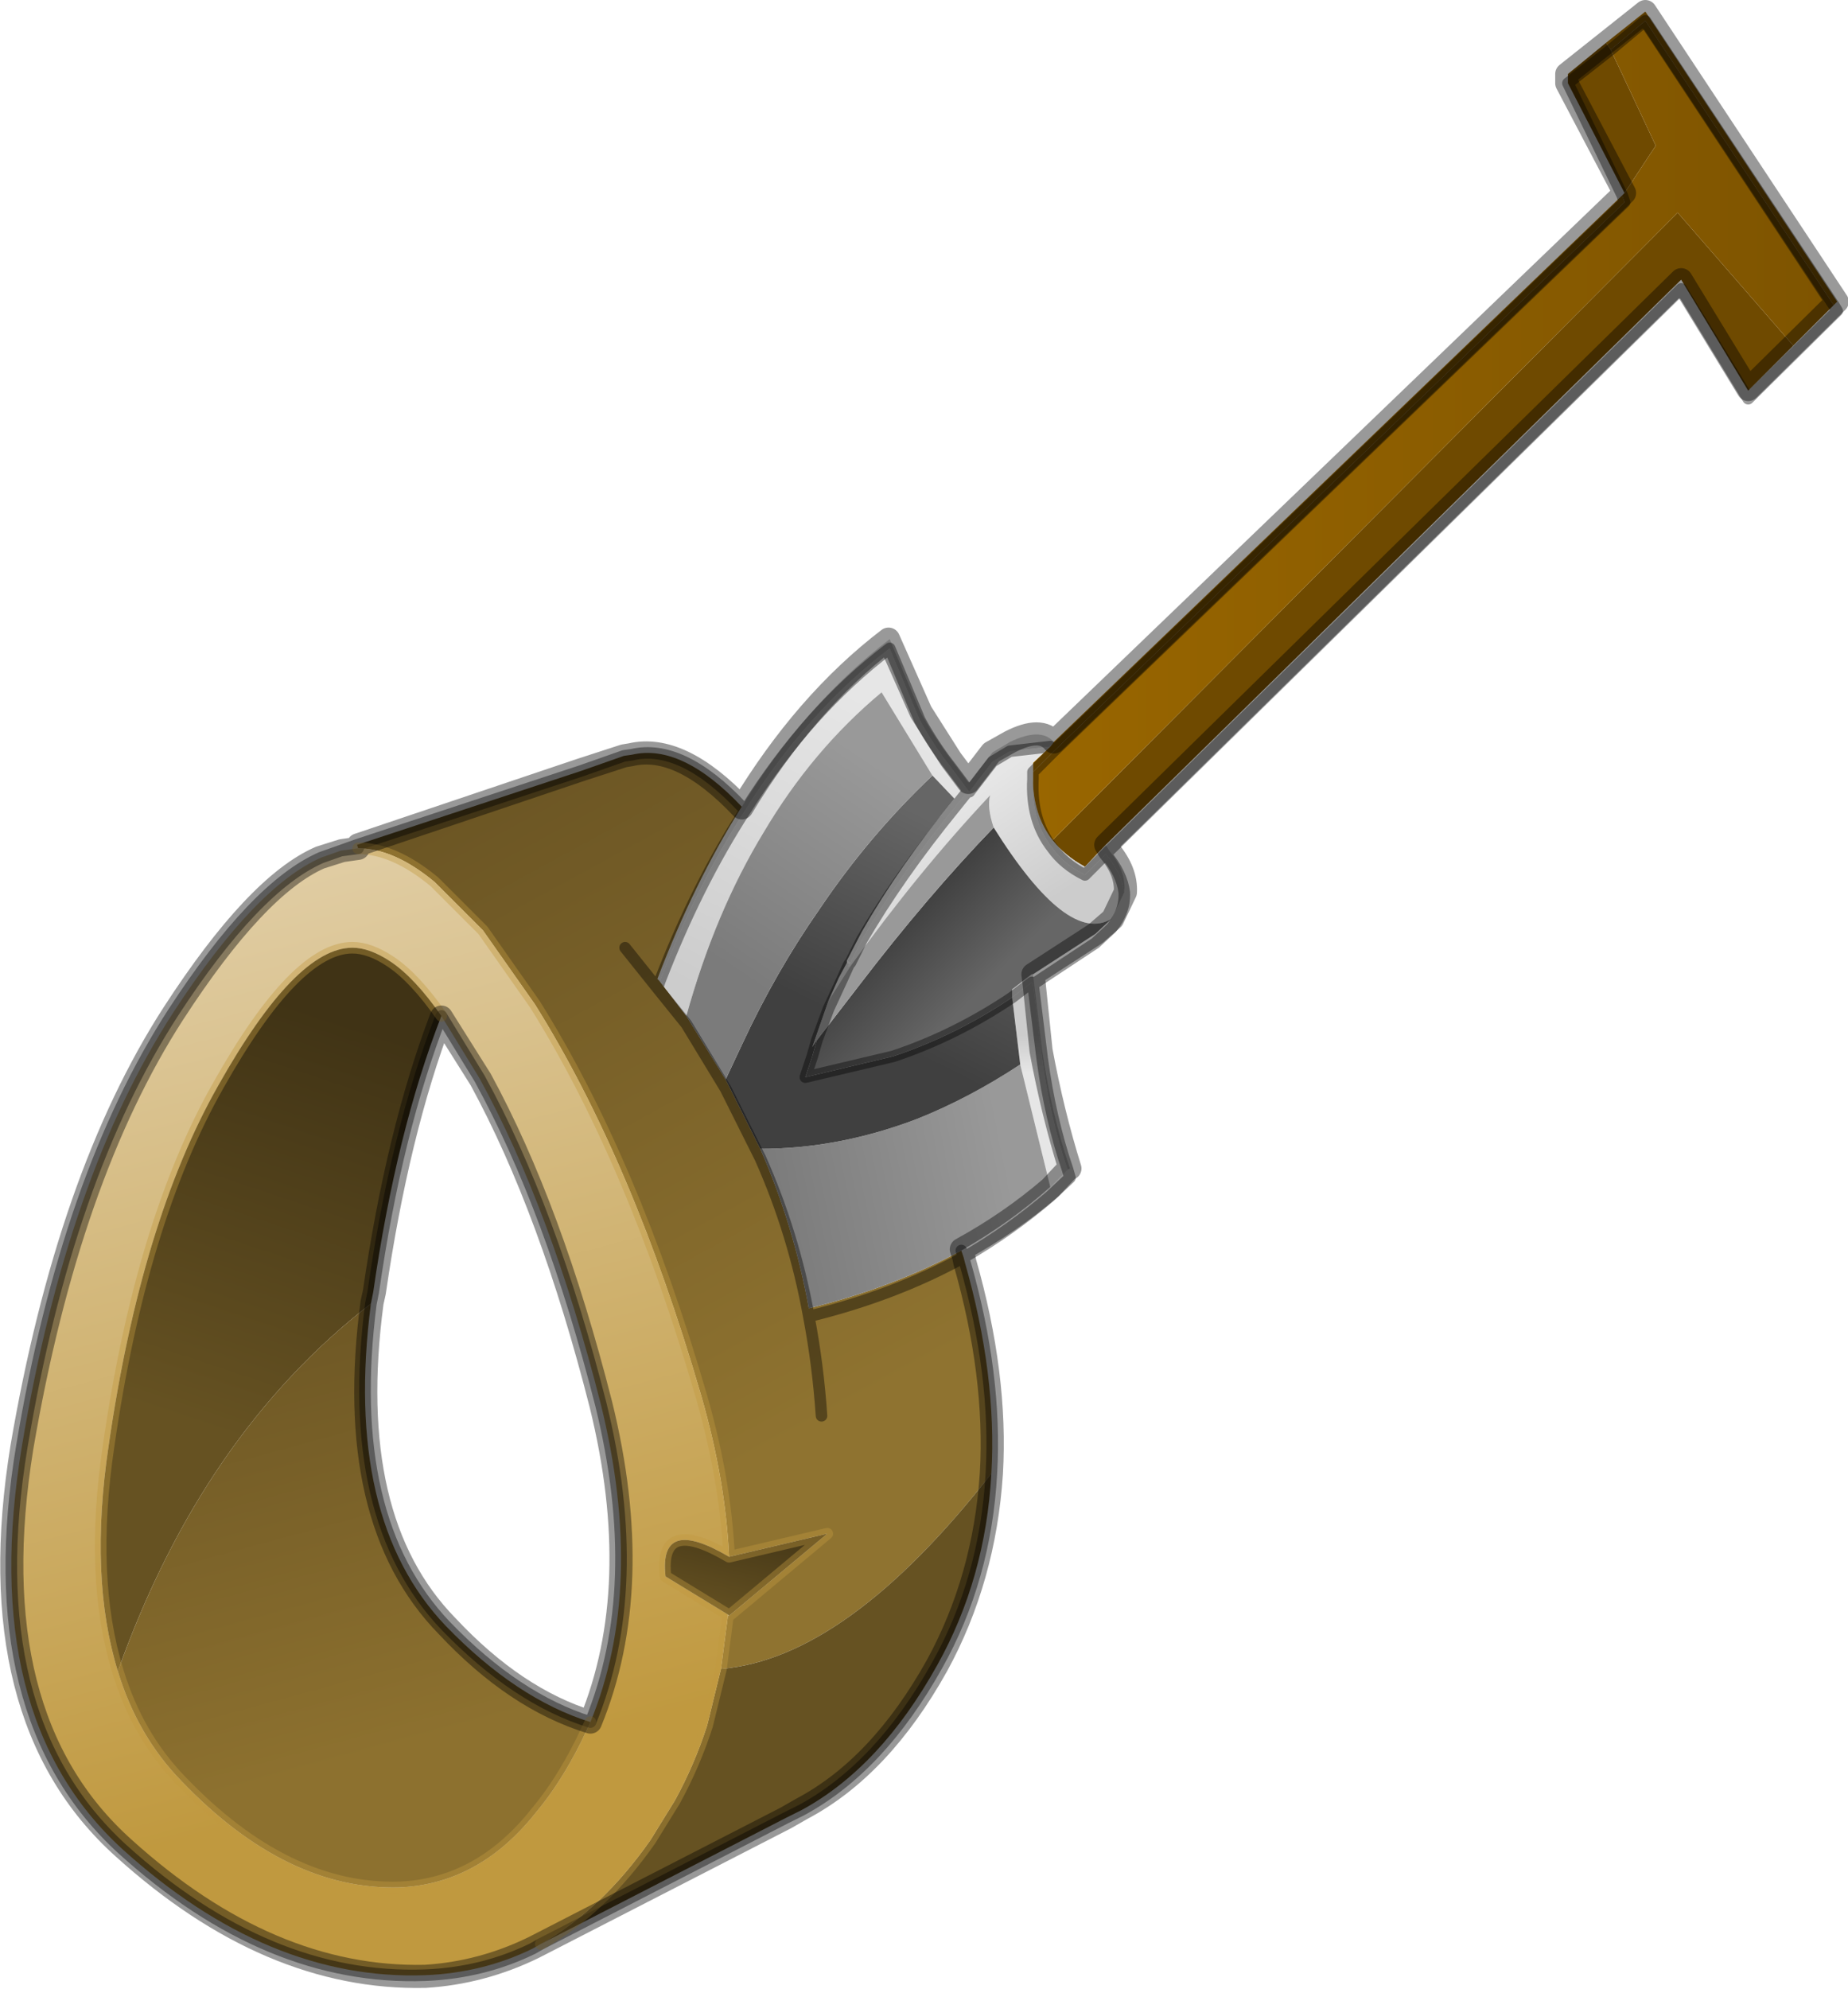
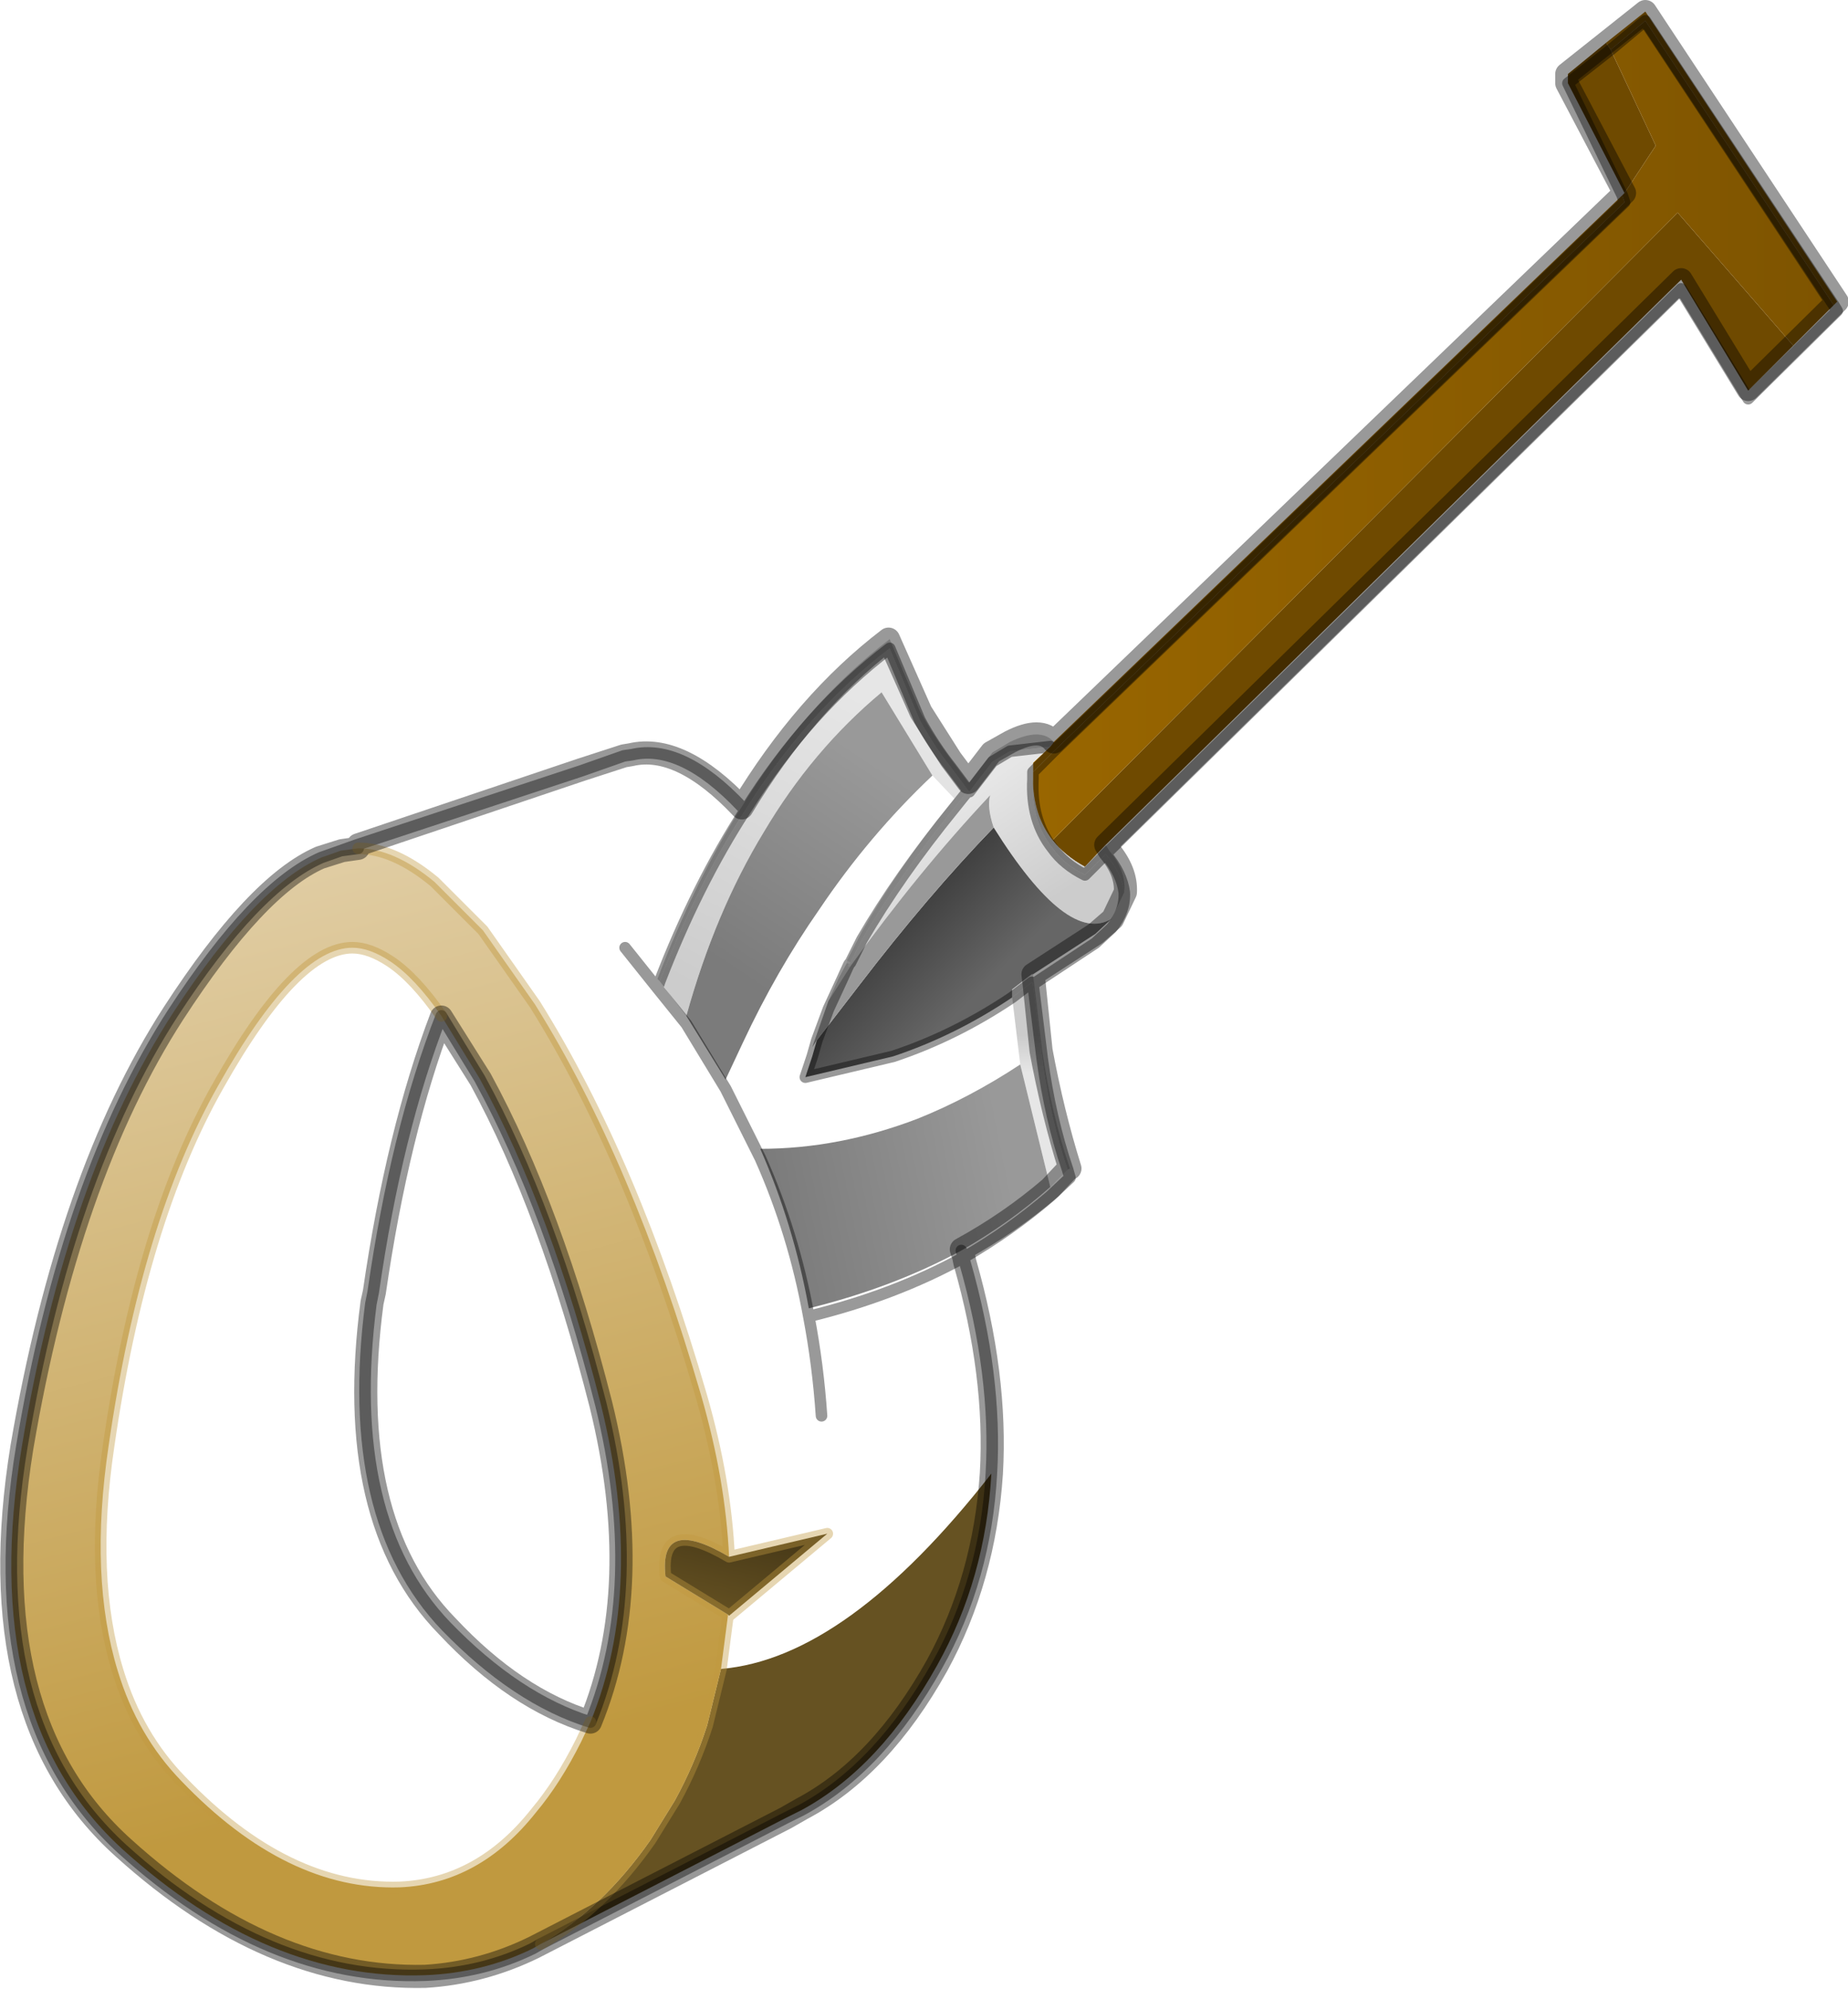
<svg xmlns="http://www.w3.org/2000/svg" xmlns:xlink="http://www.w3.org/1999/xlink" width="52.7px" height="56.7px">
  <g transform="matrix(1, 0, 0, 1, -248.6, -171.6)">
    <use xlink:href="#object-0" width="80" height="86" transform="matrix(0.659, 0, 0, 0.659, 248.6, 171.6)" />
  </g>
  <defs>
    <g transform="matrix(1, 0, 0, 1, 40, 43)" id="object-0">
      <path fill-rule="evenodd" fill="#6f4a00" stroke="none" d="M27.85 -39.4L27.85 -39.8L29.5 -41.15L29.7 -40.85L27.85 -39.4L29.7 -40.85L31.65 -36.7L30.3 -34.65L27.85 -39.4M37.6 -28.05L35.65 -26.1L32.75 -30.9L7.85 -6.45L6.95 -5.5Q6.05 -6 5.55 -6.65L32.6 -33.8L37.6 -28.05" />
      <path fill-rule="evenodd" fill="#996600" stroke="none" d="M29.7 -40.85L29.5 -41.15L31.2 -42.5L39.5 -29.95L39.35 -29.8L31.2 -42.1L29.7 -40.85M5.6 -10.9L30.2 -34.55L30.3 -34.25L5.6 -10.5L5.45 -10.7L5.6 -10.9M5.45 -10.7L5.6 -10.5L4.7 -9.6L4.7 -10L5.45 -10.7" />
      <path fill-rule="evenodd" fill="#cccccc" stroke="none" d="M8 -6.2Q8.75 -5.3 8.65 -4.4Q8.55 -5.2 7.85 -6.05L8 -6.2L7.85 -6.45L6.95 -5.5Q6.05 -6 5.55 -6.65Q4.7 -7.75 4.7 -9.3Q4.6 -7.5 5.55 -6.3Q6.05 -5.6 6.95 -5.15L7.85 -6.05L8 -6.2M4.75 -0.45L5.1 2.45Q5.5 5.2 6.3 7.55L6.2 7.6Q5.45 5.4 5.1 2.8L4.7 -0.45L4.75 -0.45L4.7 -0.85L4.65 -0.85L3.8 -0.2L3.8 0.15L4.65 -0.5L4.7 -0.45L4.75 -0.45M-7.9 -8.1Q-5.15 -12.55 -1.5 -15.35L-0.2 -12.25Q0.4 -11.15 1.15 -10.15L1.9 -9.15L1.95 -9.15L2.95 -10.45L3.7 -10.9Q5.05 -11.55 5.6 -10.9L5.45 -10.7L3.7 -10.5L2.95 -10.05L1.95 -8.75L1.9 -8.8L1.15 -9.8Q0.4 -10.75 -0.2 -11.85L-1.5 -14.95Q-5.05 -12.25 -7.75 -7.95Q-9.85 -4.7 -11.45 -0.55L-11.55 -0.65Q-9.95 -4.85 -7.9 -8.1M-3.25 -1.3L-3.3 -1.2L-3.2 -1.2L-3.55 -0.65L-3.3 -1.2L-3.55 -0.65L-4.15 0.3L-3.7 -0.7L-3.35 -1.35L-3.25 -1.3" />
-       <path fill-rule="evenodd" fill="url(#gradient-Lb0c76793554d00ab937820f66ff5d853)" stroke="none" d="M1.7 11.4L1.75 11.6Q3.15 16.5 2.9 20.75Q-3.35 28.75 -8.8 29.2L-8.5 26.9L-8.45 26.9L-4.2 23.35L-8.45 24.35Q-8.6 21.05 -9.65 17.4Q-12.6 7.25 -16.85 0.45L-19.1 -2.75L-21.2 -4.85Q-22.95 -6.3 -24.5 -6.3L-24.55 -6.45L-14.85 -9.65L-13 -10.3L-12.65 -10.35Q-10.5 -10.85 -7.9 -8.1Q-9.95 -4.85 -11.55 -0.65L-11.45 -0.55L-10.3 0.95L-8.6 3.7L-7.1 6.7Q-5.65 10 -5 13.6Q-1.35 12.7 1.6 11.1L1.7 11.4Q-1.3 13.05 -5 13.95Q-4.6 16.05 -4.45 18.25Q-4.6 16.05 -5 13.95Q-1.3 13.05 1.7 11.4M-11.45 -0.55L-11.55 -0.25L-12.95 -2L-11.55 -0.25L-11.45 -0.55M-5 13.95Q-5.65 10.35 -7.1 7.1L-8.6 4.1L-10.3 1.3L-11.55 -0.25L-10.3 1.3L-8.6 4.1L-7.1 7.1Q-5.65 10.35 -5 13.95" />
      <path fill-rule="evenodd" fill="#665222" stroke="none" d="M2.9 20.75Q2.65 25.3 0.55 29.05Q-1.9 33.45 -5.3 35.3L-6 35.65L-16.6 41.1Q-13.95 39.6 -11.85 36.6L-10.8 34.9Q-9.95 33.35 -9.4 31.65L-8.8 29.2Q-3.35 28.75 2.9 20.75" />
      <path fill-rule="evenodd" fill="url(#gradient-Lcc4c64a1ee65af0e07e28f486669a668)" stroke="none" d="M-16.6 41.1L-16.95 41.3Q-19.1 42.35 -21.6 42.45Q-28.4 42.7 -34.7 37Q-41 31.25 -39.05 19.55Q-37.1 7.9 -32.5 0.8Q-28.95 -4.65 -26.1 -5.9L-25.25 -6.2L-24.5 -6.3Q-22.95 -6.3 -21.2 -4.85L-19.1 -2.75L-16.85 0.45Q-12.6 7.25 -9.65 17.4Q-8.6 21.05 -8.45 24.35Q-11.5 22.55 -11.2 25.2L-8.5 26.85L-8.5 26.9L-8.8 29.2L-9.4 31.65Q-9.95 33.35 -10.8 34.9L-11.85 36.6Q-13.95 39.6 -16.6 41.1M-20.9 0.95Q-22.05 -0.7 -23.1 -1.4Q-24 -2 -24.75 -2Q-27.2 -2 -30.55 3.95Q-33.9 9.85 -35.3 19.55Q-36.15 25.25 -34.9 29.3Q-34.05 32.1 -32.15 34.05Q-27.6 38.8 -22.7 38.65Q-19.25 38.5 -16.8 35.4Q-15.75 34.15 -14.85 32.35L-14.45 31.5Q-12.05 25.65 -14 17.75Q-16.15 9.3 -19.25 3.65L-20.9 0.95" />
      <path fill-rule="evenodd" fill="url(#gradient-L37b2a50364c2f0c8f291b8fdadafe4df)" stroke="none" d="M30.3 -34.65L31.65 -36.7L29.7 -40.85L31.2 -42.1L39.35 -29.8L37.6 -28.05L32.6 -33.8L5.55 -6.65Q4.7 -7.75 4.7 -9.3L4.7 -9.55L4.7 -9.6L5.6 -10.5L30.3 -34.25L30.2 -34.55L30.3 -34.65" />
      <path fill-rule="evenodd" fill="url(#gradient-L84fc57c53bc71c2334c6b3310b6354f2)" stroke="none" d="M7.85 -6.05Q8.55 -5.2 8.65 -4.4L8.1 -3.25Q6.2 -2.1 3 -7.2Q2.7 -8.1 2.85 -8.6Q-0.25 -5.3 -3.2 -1.2L-3.3 -1.2L-3.25 -1.3L-3.2 -1.35L-2.7 -2.35Q-1.1 -5.1 1.3 -8.05L1.9 -8.8L1.95 -8.75L2.95 -10.05L3.7 -10.5L5.45 -10.7L4.7 -10L4.7 -9.6L4.7 -9.55L4.7 -9.3Q4.6 -7.5 5.55 -6.3Q6.05 -5.6 6.95 -5.15L7.85 -6.05" />
      <path fill-rule="evenodd" fill="url(#gradient-Lfda6f3dcbf6d83c74b9987bf7643c4c4)" stroke="none" d="M8.1 -3.25L7.4 -2.6L4.7 -0.85L4.65 -0.85L3.8 -0.2L3.8 0.15Q1.35 1.8 -1.35 2.7L-5.15 3.6L-4.85 2.7L-4.65 2L-2.8 -0.4Q0.15 -4.25 3 -7.2Q6.2 -2.1 8.1 -3.25" />
      <path fill-rule="evenodd" fill="url(#gradient-Le56faec82c299da5ef351db7e942bf1d)" stroke="none" d="M4.7 -0.45L5.1 2.8Q5.45 5.4 6.2 7.6L5.45 8.35L4.15 3.05L3.8 0.15L4.65 -0.5L4.7 -0.45" />
      <path fill-rule="evenodd" fill="url(#gradient-L262177e5ecdbb8c5d17f4e752a1a5656)" stroke="none" d="M5.45 8.35Q3.7 9.9 1.6 11.1Q-1.35 12.7 -5 13.6Q-5.65 10 -7.1 6.7Q-3.7 6.7 -0.3 5.4Q1.95 4.5 4.15 3.05L5.45 8.35" />
      <path fill-rule="evenodd" fill="url(#gradient-L0ad3e53ba399973cf5abcba02d1e9c5e)" stroke="none" d="M1.9 -8.8L1.3 -8.05Q-1.1 -5.1 -2.7 -2.35L-3.2 -1.35L-3.35 -1.45L-2.7 -2.7Q-1.1 -5.5 1.3 -8.45L0.35 -9.45L-1.85 -13.05Q-4.85 -10.55 -6.95 -7Q-9.05 -3.55 -10.3 0.95L-11.45 -0.55Q-9.85 -4.7 -7.75 -7.95Q-5.05 -12.25 -1.5 -14.95L-0.2 -11.85Q0.4 -10.75 1.15 -9.8L1.9 -8.8" />
      <path fill-rule="evenodd" fill="url(#gradient-L25497558ea3528d5c8bc35f5064772fb)" stroke="none" d="M-3.2 -1.35L-3.25 -1.3L-3.35 -1.35L-3.35 -1.45L-3.2 -1.35" />
      <path fill-rule="evenodd" fill="#999999" stroke="none" d="M-3.2 -1.2Q-0.25 -5.3 2.85 -8.6Q2.7 -8.1 3 -7.2Q0.15 -4.25 -2.8 -0.4L-4.65 2L-4.85 2.3L-4.15 0.3L-3.55 -0.65L-3.2 -1.2M-3.55 -0.65L-4.15 0.65L-4.65 2L-4.15 0.65L-3.55 -0.65" />
-       <path fill-rule="evenodd" fill="url(#gradient-L32d55453b26187cf342f4cca099422af)" stroke="none" d="M0.35 -9.45L1.3 -8.45Q-1.1 -5.5 -2.7 -2.7L-3.35 -1.45L-3.35 -1.35L-3.7 -0.7L-4.15 0.3L-4.85 2.3L-4.65 2L-4.85 2.7L-5.15 3.6L-1.35 2.7Q1.35 1.8 3.8 0.15L4.15 3.05Q1.95 4.5 -0.3 5.4Q-3.7 6.7 -7.1 6.7L-8.6 3.7L-7.85 2.1Q-6.4 -1 -4.55 -3.65Q-2.4 -6.85 0.35 -9.45" />
      <path fill-rule="evenodd" fill="url(#gradient-L149b8b964a77d2fcfe2aa5596d184f9b)" stroke="none" d="M-10.3 0.95Q-9.05 -3.55 -6.95 -7Q-4.85 -10.55 -1.85 -13.05L0.35 -9.45Q-2.4 -6.85 -4.55 -3.65Q-6.4 -1 -7.85 2.1L-8.6 3.7L-10.3 0.95" />
      <path fill-rule="evenodd" fill="url(#gradient-Lfaa6738779d5cb9b7ec54197689c8a25)" stroke="none" d="M-8.45 24.35L-4.2 23.35L-8.45 26.9L-8.5 26.85L-11.2 25.2Q-11.5 22.55 -8.45 24.35" />
-       <path fill-rule="evenodd" fill="url(#gradient-L7d96540769d3ea194ee690ad220efb92)" stroke="none" d="M-34.9 29.3Q-36.15 25.25 -35.3 19.55Q-33.9 9.85 -30.55 3.95Q-27.2 -2 -24.75 -2Q-24 -2 -23.1 -1.4Q-22.05 -0.7 -20.9 0.95Q-22.85 5.95 -23.85 12.9L-23.95 13.4Q-31.25 19.05 -34.9 29.3" />
-       <path fill-rule="evenodd" fill="url(#gradient-L8fd5499feb0e7f3536ef029a5614214b)" stroke="none" d="M-14.45 31.5L-14.85 32.35Q-15.75 34.15 -16.8 35.4Q-19.25 38.5 -22.7 38.65Q-27.6 38.8 -32.15 34.05Q-34.05 32.1 -34.9 29.3Q-31.25 19.05 -23.95 13.4Q-25.15 22.7 -20.7 27.35Q-17.65 30.5 -14.45 31.5" />
      <path fill="none" stroke="#000000" stroke-opacity="0.4" stroke-width="0.5" stroke-linecap="round" stroke-linejoin="round" d="M27.85 -39.4L29.7 -40.85L31.2 -42.1L39.35 -29.8L39.5 -29.55L35.65 -25.75L32.75 -30.5L8 -6.2L7.85 -6.05Q8.55 -5.2 8.65 -4.4Q8.7 -3.6 8.1 -2.85L7.4 -2.2L4.75 -0.45L4.7 -0.45L5.1 2.8Q5.45 5.4 6.2 7.6L6.3 7.95L5.45 8.75Q3.7 10.25 1.7 11.4L1.75 11.6Q3.15 16.5 2.9 20.75Q2.65 25.3 0.55 29.05Q-1.9 33.45 -5.3 35.3L-6 35.65L-16.6 41.1L-16.95 41.3Q-19.1 42.35 -21.6 42.45Q-28.4 42.7 -34.7 37Q-41 31.25 -39.05 19.55Q-37.1 7.9 -32.5 0.8Q-28.95 -4.65 -26.1 -5.9L-25.25 -6.2L-24.55 -6.45L-14.85 -9.65L-13 -10.3L-12.65 -10.35Q-10.5 -10.85 -7.9 -8.1M30.2 -34.55L27.85 -39.4M1.6 11.1L1.7 11.4Q-1.3 13.05 -5 13.95Q-4.6 16.05 -4.45 18.25M5.6 -10.5L30.3 -34.25L30.2 -34.55M5.45 -10.7L5.6 -10.5L4.7 -9.6L4.7 -9.55L4.7 -9.3Q4.6 -7.5 5.55 -6.3Q6.05 -5.6 6.95 -5.15L7.85 -6.05M5.45 -10.7L3.7 -10.5L2.95 -10.05L1.95 -8.75L1.9 -8.8L1.3 -8.05Q-1.1 -5.1 -2.7 -2.35L-3.2 -1.35L-3.25 -1.3L-3.3 -1.2L-3.55 -0.65L-4.15 0.65L-4.65 2L-4.85 2.7L-5.15 3.6L-1.35 2.7Q1.35 1.8 3.8 0.15L4.65 -0.5L4.7 -0.45M1.9 -8.8L1.15 -9.8Q0.4 -10.75 -0.2 -11.85L-1.5 -14.95Q-5.05 -12.25 -7.75 -7.95Q-9.85 -4.7 -11.45 -0.55L-11.55 -0.25L-12.95 -2M-20.9 0.95L-19.25 3.65Q-16.15 9.3 -14 17.75Q-12.05 25.65 -14.45 31.5Q-17.65 30.5 -20.7 27.35Q-25.15 22.7 -23.95 13.4L-23.85 12.9Q-22.85 5.95 -20.9 0.95M-25.25 -6.2L-24.5 -6.3M-11.55 -0.25L-10.3 1.3L-8.6 4.1L-7.1 7.1Q-5.65 10.35 -5 13.95" />
      <path fill="none" stroke="#c0993f" stroke-opacity="0.4" stroke-width="0.5" stroke-linecap="round" stroke-linejoin="round" d="M-24.5 -6.3Q-22.95 -6.3 -21.2 -4.85L-19.1 -2.75L-16.85 0.45Q-12.6 7.25 -9.65 17.4Q-8.6 21.05 -8.45 24.35L-4.2 23.35L-8.45 26.9L-8.5 26.85L-11.2 25.2Q-11.5 22.55 -8.45 24.35M-8.5 26.9L-8.8 29.2L-9.4 31.65Q-9.95 33.35 -10.8 34.9L-11.85 36.6Q-13.95 39.6 -16.6 41.1M-34.9 29.3Q-36.15 25.25 -35.3 19.55Q-33.9 9.85 -30.55 3.95Q-27.2 -2 -24.75 -2Q-24 -2 -23.1 -1.4Q-22.05 -0.7 -20.9 0.95M-14.45 31.5L-14.85 32.35Q-15.75 34.15 -16.8 35.4Q-19.25 38.5 -22.7 38.65Q-27.6 38.8 -32.15 34.05Q-34.05 32.1 -34.9 29.3" />
      <path fill="none" stroke="#000000" stroke-opacity="0.4" stroke-width="1" stroke-linecap="round" stroke-linejoin="round" d="M27.8 -39.4L30.3 -34.65L5.6 -10.9Q5.05 -11.6 3.7 -10.9L2.9 -10.45L1.9 -9.15L1.15 -10.15L-0.15 -12.2L-1.55 -15.35Q-5.15 -12.6 -7.9 -8.05Q-10.55 -10.85 -12.7 -10.35L-13 -10.3L-14.85 -9.7L-24.5 -6.45L-24.5 -6.3L-25.2 -6.2L-26.15 -5.9Q-28.9 -4.7 -32.5 0.85Q-37.05 7.9 -39.05 19.6Q-40.95 31.3 -34.65 36.95Q-28.35 42.65 -21.6 42.5Q-19.15 42.35 -16.9 41.25L-6 35.65L-5.3 35.25Q-1.9 33.45 0.55 29.05Q2.6 25.3 2.9 20.75Q3.15 16.5 1.75 11.6L1.7 11.35L1.6 11.05Q3.7 9.9 5.45 8.4L6.2 7.6L6.3 7.55Q5.55 5.15 5.05 2.45L4.75 -0.45L4.7 -0.85L7.4 -2.6L8.15 -3.25L8.7 -4.4Q8.75 -5.3 8 -6.2L7.85 -6.45L32.75 -30.9L35.65 -26.15L39.5 -29.95L31.2 -42.5L27.8 -39.8L27.8 -39.4M-20.9 1L-19.2 3.7Q-16.15 9.3 -14 17.75Q-12.05 25.65 -14.45 31.5Q-17.7 30.5 -20.65 27.35Q-25.15 22.75 -23.9 13.35L-23.8 12.9Q-22.8 6 -20.9 1" />
    </g>
    <linearGradient gradientTransform="matrix(-0.011, -0.019, 0.011, -0.006, -12.55, 2.55)" gradientUnits="userSpaceOnUse" spreadMethod="pad" id="gradient-Lb0c76793554d00ab937820f66ff5d853" x1="-819.2" x2="819.2">
      <stop offset="0" stop-color="#8f7330" stop-opacity="1" />
      <stop offset="1" stop-color="#665122" stop-opacity="1" />
    </linearGradient>
    <linearGradient gradientTransform="matrix(-0.006, -0.024, 0.019, -0.005, -26.75, 14.3)" gradientUnits="userSpaceOnUse" spreadMethod="pad" id="gradient-Lcc4c64a1ee65af0e07e28f486669a668" x1="-819.2" x2="819.2">
      <stop offset="0" stop-color="#c0993f" stop-opacity="1" />
      <stop offset="1" stop-color="#e1cea6" stop-opacity="1" />
    </linearGradient>
    <linearGradient gradientTransform="matrix(0.021, 0, 0, 0.022, 22, -24.45)" gradientUnits="userSpaceOnUse" spreadMethod="pad" id="gradient-L37b2a50364c2f0c8f291b8fdadafe4df" x1="-819.2" x2="819.2">
      <stop offset="0" stop-color="#996600" stop-opacity="1" />
      <stop offset="1" stop-color="#7e5400" stop-opacity="1" />
    </linearGradient>
    <linearGradient gradientTransform="matrix(-0.002, -0.003, 0.006, -0.004, 1.6, -5)" gradientUnits="userSpaceOnUse" spreadMethod="pad" id="gradient-L84fc57c53bc71c2334c6b3310b6354f2" x1="-819.2" x2="819.2">
      <stop offset="0" stop-color="#cccccc" stop-opacity="1" />
      <stop offset="0.988" stop-color="#e6e6e6" stop-opacity="1" />
    </linearGradient>
    <linearGradient gradientTransform="matrix(-0.002, -0.002, 0.006, -0.006, 0.15, -1.15)" gradientUnits="userSpaceOnUse" spreadMethod="pad" id="gradient-Lfda6f3dcbf6d83c74b9987bf7643c4c4" x1="-819.2" x2="819.2">
      <stop offset="0" stop-color="#666666" stop-opacity="1" />
      <stop offset="0.988" stop-color="#404040" stop-opacity="1" />
    </linearGradient>
    <linearGradient gradientTransform="matrix(0, 0.001, -0.001, 0, 5.05, 2.6)" gradientUnits="userSpaceOnUse" spreadMethod="pad" id="gradient-Le56faec82c299da5ef351db7e942bf1d" x1="-819.2" x2="819.2">
      <stop offset="0" stop-color="#cccccc" stop-opacity="1" />
      <stop offset="0.988" stop-color="#e6e6e6" stop-opacity="1" />
    </linearGradient>
    <linearGradient gradientTransform="matrix(-0.006, 0.002, -0.001, -0.005, -1.4, 8.55)" gradientUnits="userSpaceOnUse" spreadMethod="pad" id="gradient-L262177e5ecdbb8c5d17f4e752a1a5656" x1="-819.2" x2="819.2">
      <stop offset="0" stop-color="#999999" stop-opacity="1" />
      <stop offset="1" stop-color="#7b7b7b" stop-opacity="1" />
    </linearGradient>
    <linearGradient gradientTransform="matrix(0.004, -0.008, 0.004, 0.002, -4.45, -5.7)" gradientUnits="userSpaceOnUse" spreadMethod="pad" id="gradient-L0ad3e53ba399973cf5abcba02d1e9c5e" x1="-819.2" x2="819.2">
      <stop offset="0" stop-color="#cccccc" stop-opacity="1" />
      <stop offset="0.988" stop-color="#e6e6e6" stop-opacity="1" />
    </linearGradient>
    <linearGradient gradientTransform="matrix(-0.003, 0.005, -0.004, -0.003, -3.6, -7.2)" gradientUnits="userSpaceOnUse" spreadMethod="pad" id="gradient-L25497558ea3528d5c8bc35f5064772fb" x1="-819.2" x2="819.2">
      <stop offset="0" stop-color="#cccccc" stop-opacity="1" />
      <stop offset="0.988" stop-color="#e6e6e6" stop-opacity="1" />
    </linearGradient>
    <linearGradient gradientTransform="matrix(-0.003, 0.005, -0.006, -0.003, 0.75, -2)" gradientUnits="userSpaceOnUse" spreadMethod="pad" id="gradient-L32d55453b26187cf342f4cca099422af" x1="-819.2" x2="819.2">
      <stop offset="0" stop-color="#666666" stop-opacity="1" />
      <stop offset="0.988" stop-color="#404040" stop-opacity="1" />
    </linearGradient>
    <linearGradient gradientTransform="matrix(-0.003, 0.006, -0.003, -0.002, -4.9, -5.3)" gradientUnits="userSpaceOnUse" spreadMethod="pad" id="gradient-L149b8b964a77d2fcfe2aa5596d184f9b" x1="-819.2" x2="819.2">
      <stop offset="0" stop-color="#999999" stop-opacity="1" />
      <stop offset="1" stop-color="#7b7b7b" stop-opacity="1" />
    </linearGradient>
    <linearGradient gradientTransform="matrix(0.001, -0.003, 0.004, 0.001, -8, 24.65)" gradientUnits="userSpaceOnUse" spreadMethod="pad" id="gradient-Lfaa6738779d5cb9b7ec54197689c8a25" x1="-819.2" x2="819.2">
      <stop offset="0" stop-color="#665222" stop-opacity="1" />
      <stop offset="1" stop-color="#403315" stop-opacity="1" />
    </linearGradient>
    <linearGradient gradientTransform="matrix(0.003, -0.011, 0.006, 0.002, -28.05, 10)" gradientUnits="userSpaceOnUse" spreadMethod="pad" id="gradient-L7d96540769d3ea194ee690ad220efb92" x1="-819.2" x2="819.2">
      <stop offset="0" stop-color="#665222" stop-opacity="1" />
      <stop offset="1" stop-color="#403315" stop-opacity="1" />
    </linearGradient>
    <linearGradient gradientTransform="matrix(-0.004, -0.014, 0.011, -0.003, -27.15, 21.45)" gradientUnits="userSpaceOnUse" spreadMethod="pad" id="gradient-L8fd5499feb0e7f3536ef029a5614214b" x1="-819.2" x2="819.2">
      <stop offset="0" stop-color="#8d712f" stop-opacity="1" />
      <stop offset="1" stop-color="#665122" stop-opacity="1" />
    </linearGradient>
  </defs>
</svg>